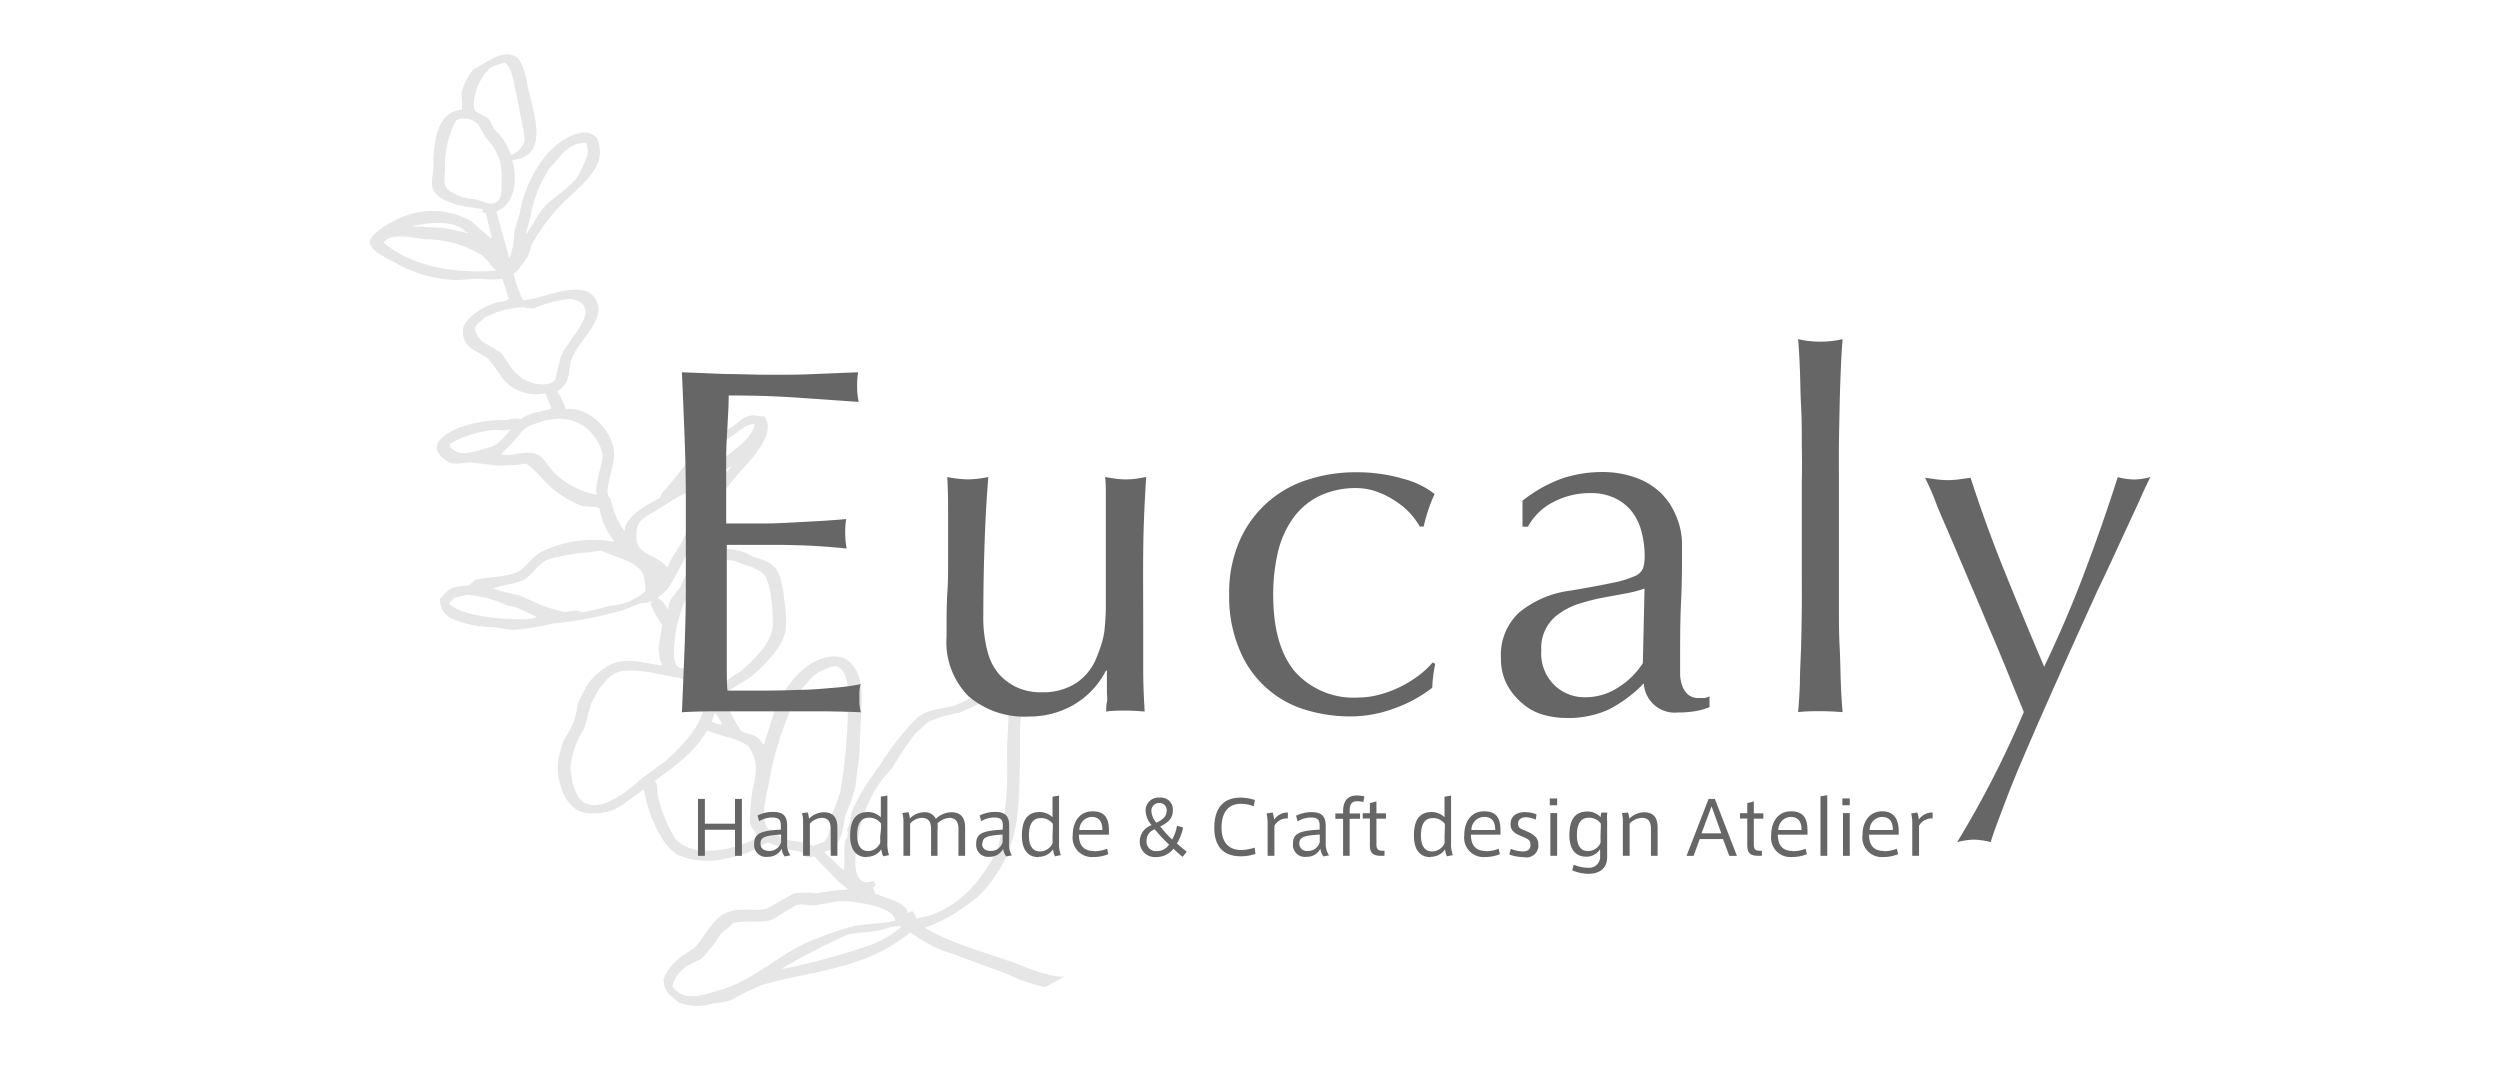
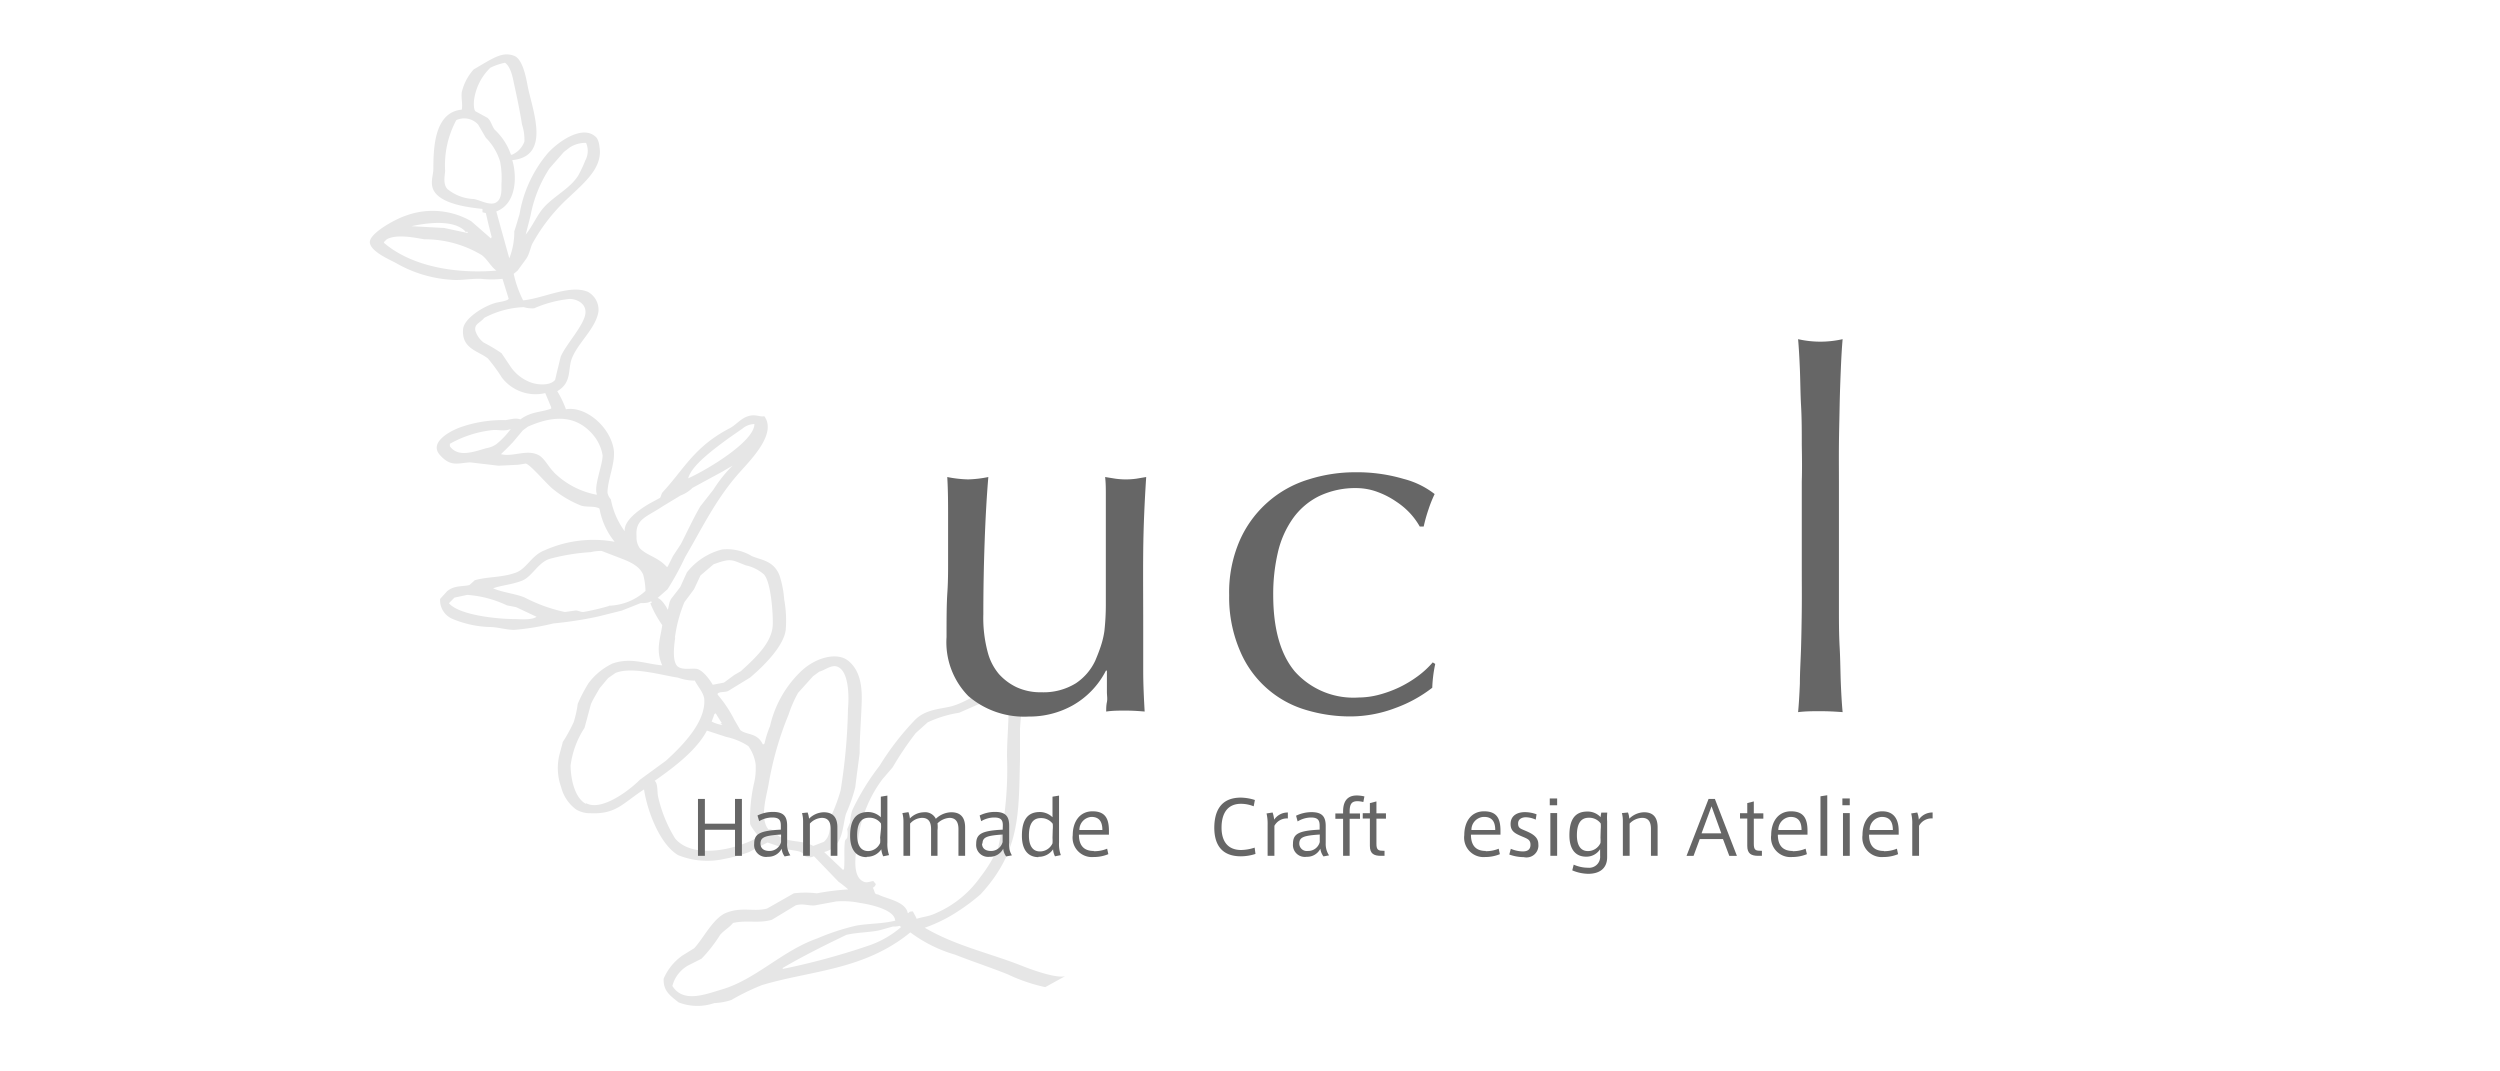
<svg xmlns="http://www.w3.org/2000/svg" viewBox="0 0 210 90">
  <defs>
    <style>.cls-1{fill:#e6e6e6;}.cls-2{fill:#666;}.cls-3{fill:none;}</style>
  </defs>
  <title>eucaly_logo</title>
  <g id="レイヤー_2" data-name="レイヤー 2">
    <g id="レイヤー_1-2" data-name="レイヤー 1">
      <path class="cls-1" d="M84.62,57.54c-.47.09-1.1.29-1.6.36l-.36.25c-.89.29-1.77.92-2.71,1.17s-2.16.24-3.07,1.13a22.79,22.79,0,0,0-3,3.88,20.05,20.05,0,0,0-2.29,3.73,3.67,3.67,0,0,0-.17,1l-.26.59a1.66,1.66,0,0,1,0,.73c-.06.11-.17.14-.19.31-.09.73,0,1.52-.07,2.29,0,.09,0,0-.09.09l-1.58-1.5s0,0,0,0c1.67-.43,1.51-2.19,1.84-3.23a13.35,13.35,0,0,0,.77-2.2c.12-1,.25-1.91.37-2.87,0-1.17.09-2.34.14-3.51s.24-3.16-1.08-4.24c-.91-.76-2.68-.33-3.92.81A9.19,9.19,0,0,0,64.68,61a8.7,8.7,0,0,0-.46,1.45l-.06.07-.09,0c-.47-1-1.37-.76-1.88-1.19l-.51-.88a10.52,10.52,0,0,0-1.4-2.1.29.29,0,0,0,0-.09c.22-.19.59-.08.89-.22L63,56.92c1.19-1,2.82-2.64,3-4a9.83,9.83,0,0,0-.13-2.58,8.34,8.34,0,0,0-.39-2c-.49-1.27-1.59-1.3-2.33-1.63a4,4,0,0,0-2.51-.55,5.48,5.48,0,0,0-2.94,1.92l-.56,1.23c-.23.31-.47.61-.71.92s-.22.64-.34,1c-.09-.24-.52-.91-.85-1v0l.84-.74a24.76,24.76,0,0,0,1.48-2.71c1.42-2.42,2.61-4.94,4.64-7.18,1-1.12,3.05-3.22,2-4.64-.37.09-.73-.2-1.36,0s-1,.72-1.52,1c-3,1.55-3.84,3.42-5.66,5.39-.12.14-.13.37-.22.47l-.9.49c-.85.5-2.08,1.37-2.07,2.25l0,.06a6.61,6.61,0,0,1-1.16-2.68,1.19,1.19,0,0,1-.28-.54c0-1.14.72-2.59.51-3.73-.37-1.93-2.41-3.57-4-3.29a8.5,8.5,0,0,0-.73-1.52c1.28-.75.85-1.86,1.25-2.81.54-1.31,2-2.49,2.21-3.88a1.71,1.71,0,0,0-.9-1.66c-1.51-.63-3.73.56-5.43.72A9.43,9.43,0,0,1,43.15,23l.32-.26c.24-.33.49-.66.73-1s.33-.81.49-1.22a15.09,15.09,0,0,1,3.06-3.91c1.4-1.32,2.92-2.57,2.6-4.31a1.57,1.57,0,0,0-.22-.71c-1.05-1.19-3.13.2-4.1,1.26A10.65,10.65,0,0,0,43.64,18c-.15.48-.29,1-.44,1.43a6,6,0,0,1-.42,2.27c-.36-1.31-.73-2.62-1.09-3.94,1.73-.65,1.74-3,1.34-4.31,3.17-.31,1.8-3.91,1.34-6C44.25,6.92,44,5,43.19,4.69s-1.45,0-2.55.64l-.85.5a4.34,4.34,0,0,0-1,1.91c-.07.48.09,1,0,1.47-2.41.22-2.37,3.52-2.39,5,0,.58-.39,1.36.22,2.06.82.93,2.83,1.16,3.91,1.28l0,.28.28.07c.16.68.32,1.36.49,2l-.06.13-1.66-1.45a6.49,6.49,0,0,0-5.45-.48c-.91.29-3.18,1.53-3.06,2.3s1.68,1.41,2.2,1.7a10.68,10.68,0,0,0,5,1.42c.72,0,1.4-.12,2.12-.1a7.92,7.92,0,0,0,1.82,0c.17.56.35,1.12.52,1.68-.16.22-.88.26-1.2.37-1.1.35-2.55,1.33-2.63,2.17-.15,1.68,1.32,1.84,2.09,2.48a14.26,14.26,0,0,1,1.17,1.6,3.56,3.56,0,0,0,3.64,1.3c.17.39.33.79.5,1.19l0,.11c-.83.33-1.65.22-2.59.91-.41-.15-.79,0-1.25.06a10.71,10.71,0,0,0-3.81.61c-1,.37-2.61,1.31-1.69,2.33s1.5.66,2.54.61l2.38.28,1.64-.08.64-.1c.38.06,1.78,1.75,2.3,2.15a9,9,0,0,0,2.35,1.38c.51.16,1.13,0,1.57.26-.12,0,0,0,0,.11a6.11,6.11,0,0,0,1.25,2.67,10,10,0,0,0-5.89.72c-1.08.41-1.49,1.52-2.38,1.86-1.17.44-2.35.33-3.48.65l-.44.4c-.53.15-1.25,0-1.88.52l-.59.65a1.7,1.7,0,0,0,1,1.66,8.76,8.76,0,0,0,3.17.7c.67,0,1.35.24,2.06.24a21.57,21.57,0,0,0,3.28-.54,32.24,32.24,0,0,0,3.75-.58l2-.5,1.59-.63c.29,0,.62,0,.82-.14.09.06,0,.06.13,0,0,.11-.06.1-.14.16a9.11,9.11,0,0,0,1,1.83c-.14,1.07-.59,2.11,0,3.38-1.38-.11-2.63-.7-4.19-.15a5.48,5.48,0,0,0-2,1.64,13.15,13.15,0,0,0-.91,1.74,9,9,0,0,1-.34,1.54,13.35,13.35,0,0,1-.93,1.69l0,.05-.27,1a4.74,4.74,0,0,0,.15,2.73A3.34,3.34,0,0,0,48.4,68a2.25,2.25,0,0,0,1.19.31c2.17.1,2.71-.83,4.51-2,.23,1.62,1.25,4.56,2.86,5.52a6.52,6.52,0,0,0,3.88.32,12.08,12.08,0,0,0,2.09-.58l1.54-.8,1.72.58c.31.08,1.16.12,1.26.37l.08-.08a1.33,1.33,0,0,1,0,.19l.09.09a.76.76,0,0,0,.75,0l2.07,2.15a9.15,9.15,0,0,1,.81.64,21.39,21.39,0,0,0-2.64.33,7.81,7.81,0,0,0-1.93,0l-2.25,1.28c-1.1.29-2.08-.16-3.39.34-1.13.42-2,2.25-2.74,3l-1,.62a4.6,4.6,0,0,0-1.55,1.92c-.06,1.05.58,1.46,1.25,2a4.37,4.37,0,0,0,3,.06A5.36,5.36,0,0,0,61.43,84,19.17,19.17,0,0,1,64,82.75c4.07-1.23,8.56-1.23,12.47-4.43a11.67,11.67,0,0,0,3.75,1.87c1.47.58,3,1.08,4.42,1.65a14.42,14.42,0,0,0,3.16,1.08L89.47,82v0c-.78.2-2.85-.56-3.6-.86-2.72-1.08-5.59-1.68-8.19-3.21a12.8,12.8,0,0,0,2.91-1.46,16.14,16.14,0,0,0,1.79-1.36c3.36-3.66,3.18-6.82,3.3-11.33,0-.9,0-1.68,0-2.6l.12-1.58C85.84,58.46,85.53,57.67,84.62,57.54ZM61.19,36.82,62.37,36a1.61,1.61,0,0,1,1-.38c0,1.43-3.79,3.75-5.56,4.56C58.08,39.09,60,37.7,61.19,36.82Zm-7.72,8.24c-.12-1.49.85-1.62,2.21-2.54l1.49-.9a2.83,2.83,0,0,0,1-.64l2.52-1.37.85-.5a11.34,11.34,0,0,0-1.6,2l-1.11,1.42c-.59,1-1.11,2.15-1.64,3.18l-.66,1-.45.9H56c-.73-.81-1.62-.92-2.25-1.55A1.55,1.55,0,0,1,53.47,45.06ZM44.56,18.14a10.92,10.92,0,0,1,1.6-4l1.21-1.38.51-.39A2.48,2.48,0,0,1,49.23,12a1.68,1.68,0,0,1-.07,1.49,10.67,10.67,0,0,1-.58,1.24c-.66,1.07-1.93,1.67-2.84,2.63-.63.68-1,1.65-1.58,2.34ZM39.82,8.41a4.61,4.61,0,0,1,1.37-2.72,5.12,5.12,0,0,1,1.23-.42c.55.39.68,1.45.81,2,.24,1.11.45,2.12.62,3.19a4.08,4.08,0,0,1,.2,1.43A1.91,1.91,0,0,1,43,13l-.08,0a5.13,5.13,0,0,0-1.36-2.1c-.25-.31-.29-.72-.61-1L40,9.38C39.76,9.31,39.8,8.63,39.82,8.41Zm0,8.31a3.76,3.76,0,0,1-2.24-.84c-.4-.44-.2-1.16-.19-1.54a8,8,0,0,1,.94-4.25,1.58,1.58,0,0,1,1.83.37l.65,1.11a4.86,4.86,0,0,1,1.2,2,7.44,7.44,0,0,1,.11,1.92c0,.43.08,1.35-.59,1.58C41,17.22,40.27,16.79,39.8,16.72Zm-.68,2.75-.09,0c.12.07,0,0,.16,0s0,0,.1.11l-2-.43L34.56,19C35.91,18.71,38.16,18.41,39.12,19.47Zm-6.83,1-.07-.12c.08-.09.17-.17.25-.25.83-.46,2.38-.13,3.14,0a9.28,9.28,0,0,1,4.84,1.33c.47.35.79,1,1.23,1.3C38.59,23,34.74,22.5,32.29,20.43ZM44.6,32.13a3.53,3.53,0,0,1-1.69-1.3l-.78-1.16a14,14,0,0,0-1.51-.9,2,2,0,0,1-.69-1c-.1-.57.38-.62.75-1.07a7.71,7.71,0,0,1,3.31-.9,2.54,2.54,0,0,0,.87.1,10,10,0,0,1,3-.79c.53,0,1.38.35,1.32,1.17-.07,1-1.64,2.64-2.08,3.68-.16.65-.32,1.3-.47,1.95C46.17,32.47,45,32.29,44.6,32.13Zm-3.76,5.52c-1.1.32-2.35.79-3.05-.16,0-.07,0-.14,0-.21a9.31,9.31,0,0,1,3.57-1.15c.49-.06,1,.14,1.55-.1v0a7.07,7.07,0,0,1-1.2,1.27A2.05,2.05,0,0,1,40.84,37.65Zm5.68,2c-.41-.37-.76-1.13-1.26-1.41-1-.54-2.15.17-3.18-.09l0,0c.33-.32.66-.64,1-1l.84-1,.42-.31c2.05-.91,4-1.06,5.48.69a3.56,3.56,0,0,1,.8,1.72c0,.81-.74,2.56-.49,3.24a.2.2,0,0,0,0,.07A6.9,6.9,0,0,1,46.52,39.67ZM43.13,52c-1.27,0-4.55-.31-5.42-1.33l.46-.47,1.08-.23a9.3,9.3,0,0,1,3.33.88l.77.15,1.72.81C44.63,52.12,43.6,52,43.13,52Zm8-1.09a21.4,21.4,0,0,1-2.13.5c-.26,0-.38-.12-.64-.13l-.91.13a13.41,13.41,0,0,1-3.4-1.23c-.84-.33-1.79-.4-2.63-.76.69-.26,1.55-.3,2.42-.64s1.35-1.54,2.35-1.84a17.22,17.22,0,0,1,3.43-.56,3.75,3.75,0,0,1,.92-.1l1.56.6c.61.24,1.6.59,1.93,1.4a5.56,5.56,0,0,1,.19,1.36A4.75,4.75,0,0,1,51.16,50.88Zm5.56,2.67a11.77,11.77,0,0,1,.8-3c.27-.36.55-.73.81-1.09l.54-1.15,1.1-.94c1.5-.55,1.51-.37,2.71.09a3.41,3.41,0,0,1,1.52.76c.63.69.78,3.55.74,4.27-.07,1.45-1.42,2.72-2.68,3.86l-.55.32-.87.64-.94.18c-.35-.6-.93-1.29-1.39-1.34s-1.16.12-1.56-.2C56.4,55.52,56.67,53.93,56.72,53.55Zm4,7.32a2.69,2.69,0,0,1-.91-.29c.08-.21.16-.42.23-.63l.11-.06c.17.28.34.56.52.83h-.13Zm-11.5,6.61c-1-.56-1.26-2.32-1.26-3.2a7.5,7.5,0,0,1,1.17-3.17l.54-2c.2-.45.5-.92.73-1.33l.71-.85.62-.43c1.37-.57,3.92.2,5.24.39a4.18,4.18,0,0,0,1.43.25c.17.41.75,1,.79,1.58.11,1.82-1.64,3.72-3.22,5.15L53.75,65.5C52.73,66.52,50.49,68.13,49.26,67.48Zm14.45,2.81h.07c-2.21,1.2-5.61,1.78-7,.11a11.42,11.42,0,0,1-1.42-3.47c-.11-.44,0-1.13-.3-1.37,1.76-1.23,3.55-2.62,4.39-4.22l1.62.53a5.52,5.52,0,0,1,1.86.77,3.42,3.42,0,0,1,.62,1.58s0,.18,0,.18a5.23,5.23,0,0,1-.16,1.44,13.72,13.72,0,0,0-.31,3.34C63.15,69.58,63.55,70,63.71,70.29Zm4.67.74c-.91-.54-2.17-.23-3-.91-.15,0-.21-.25-.22-.37-.22,0-.29-.17-.53-.1-.79-.91-.14-2.94,0-3.79A27.48,27.48,0,0,1,66.25,60a9.93,9.93,0,0,1,.79-1.8L68.3,56.8l.52-.38c.48-.13,1-.59,1.49-.43,1.06.36,1,2.75.92,3.53a47.81,47.81,0,0,1-.62,6.88,14.14,14.14,0,0,1-.73,2c-.28.74.05,1.68-.67,2.31ZM60.65,83.11c-1.45.43-3.26,1.16-4.17-.29A2.76,2.76,0,0,1,58,81l.93-.47a12.26,12.26,0,0,0,1.56-2c.29-.35.83-.66,1.08-1,1.17-.27,2.17.06,3.27-.27l2-1.21c.61-.19,1.08.06,1.62,0l1.79-.33a7.09,7.09,0,0,1,2,.13c.6.08,2.9.51,2.94,1.47h.07c-1.12.29-2.21.24-3.32.43a19.15,19.15,0,0,0-3.27,1.07C65.7,79.86,63.51,82.26,60.65,83.11ZM73,79.42a59.06,59.06,0,0,1-7.39,2s0,0,0,0,0,0,.17,0a.31.31,0,0,0-.05-.1c1.3-.77,2.78-1.52,4-2.13l1.36-.66c.93-.22,1.94-.2,2.8-.39L75,77.83a1.91,1.91,0,0,0,.57-.06c.12.06,0,.09.15.08A8.22,8.22,0,0,1,73,79.42ZM84.72,59.6c0,1.32-.14,2.7-.13,4a29.58,29.58,0,0,1-.36,5.76c-.13.61-.25,1.22-.38,1.83a12.27,12.27,0,0,1-1.52,2.51,8.88,8.88,0,0,1-3.7,3C78,77,77.55,77,77,77.18c-.1-.24-.21-.41-.32-.62-.12,0-.32,0-.36.14l-.07,0c-.18-1-1.84-1.2-2.5-1.57-.33,0-.24-.22-.43-.56a.48.48,0,0,0,.25-.31l-.21-.25c-.19,0-.5.17-.76.07-1.27-.45-.57-3.14-.48-3.81a10.63,10.63,0,0,1,2-4.81l.86-1a26.89,26.89,0,0,1,1.94-2.88l1-.9a9.78,9.78,0,0,1,2.65-.81l1.87-.82c.64-.29,1.55-.87,2.11-.76C84.77,58.45,84.73,59.35,84.72,59.6Z" />
-       <path class="cls-2" d="M57.5,36.58c-.07-1.77-.14-3.54-.22-5.31l3.71.15c1.23,0,2.47.06,3.71.06s2.48,0,3.69-.06l3.7-.15A5.81,5.81,0,0,0,72,32.51a5.9,5.9,0,0,0,.13,1.25l-2.43-.17-2.32-.16c-.82-.06-1.71-.11-2.68-.15s-2.13-.06-3.49-.06c0,.89-.06,1.73-.1,2.53S61,37.47,61,38.49s0,2.13,0,3.15,0,1.8,0,2.33c1.22,0,2.31,0,3.28,0s1.85-.06,2.65-.1l2.22-.12c.68-.05,1.32-.09,1.93-.15A6.88,6.88,0,0,0,71,44.84a6.51,6.51,0,0,0,.12,1.24c-.72-.08-1.55-.15-2.51-.21s-1.91-.08-2.86-.1l-2.7,0-2,0c0,.25,0,.52,0,.81s0,.65,0,1.1v4.11c0,1.57,0,2.87,0,3.89s0,1.8.06,2.33H64q1.57,0,3.09-.06c1,0,2-.1,2.86-.17a18.33,18.33,0,0,0,2.34-.31,3.06,3.06,0,0,0-.1.64c0,.24,0,.45,0,.64a3.92,3.92,0,0,0,.12,1.08c-1.24-.05-2.48-.08-3.71-.08H61.05c-1.24,0-2.5,0-3.77.08.08-1.77.15-3.53.22-5.29s.11-3.54.11-5.37V42C57.61,40.15,57.57,38.35,57.5,36.58Z" />
      <path class="cls-2" d="M79.51,53.51c0-1.47,0-2.72.07-3.76s.06-2.06.06-3.09,0-2,0-3.15,0-2.28-.07-3.44a10,10,0,0,0,1.75.2,9.67,9.67,0,0,0,1.7-.2c-.14,1.66-.24,3.47-.31,5.45s-.11,4-.11,6.08A11.1,11.1,0,0,0,83,54.9a4.67,4.67,0,0,0,.91,1.72,4.72,4.72,0,0,0,1.47,1.1,4.77,4.77,0,0,0,2.1.43,5.15,5.15,0,0,0,2.9-.76A4.64,4.64,0,0,0,92,55.5c.2-.47.35-.87.46-1.2A7.32,7.32,0,0,0,92.77,53a20.43,20.43,0,0,0,.12-2.24c0-.94,0-2.23,0-3.86V43.38q0-.9,0-1.74c0-.55,0-1.08-.06-1.57l.87.14a6.41,6.41,0,0,0,1.75,0l.83-.14c-.14,2.15-.23,4.23-.25,6.24s0,4.13,0,6.37c0,1.24,0,2.46,0,3.65s.06,2.34.12,3.44c-.55-.05-1.09-.08-1.62-.08s-1.06,0-1.61.08c0-.25,0-.51.06-.79s0-.56,0-.87V56.33h-.08a7,7,0,0,1-2.79,2.92,7.45,7.45,0,0,1-3.69.94,7.2,7.2,0,0,1-5.08-1.72A6.46,6.46,0,0,1,79.51,53.51Z" />
      <path class="cls-2" d="M103.25,50a10.9,10.9,0,0,1,.91-4.65,9.25,9.25,0,0,1,5.77-5.08,12.91,12.91,0,0,1,3.9-.6,13.83,13.83,0,0,1,4.08.56,7.11,7.11,0,0,1,2.6,1.27,10.67,10.67,0,0,0-.52,1.3,13.08,13.08,0,0,0-.4,1.43h-.33a6,6,0,0,0-.79-1.09,6.32,6.32,0,0,0-1.18-1,7,7,0,0,0-1.51-.79A5.17,5.17,0,0,0,114,41a7.07,7.07,0,0,0-3.21.68,5.94,5.94,0,0,0-2.2,1.89,8.08,8.08,0,0,0-1.25,2.84,15.39,15.39,0,0,0-.39,3.55q0,4.28,1.82,6.45a6.6,6.6,0,0,0,5.36,2.18,6.81,6.81,0,0,0,1.7-.23,9.92,9.92,0,0,0,1.7-.62,9.64,9.64,0,0,0,1.55-.93,7.54,7.54,0,0,0,1.27-1.17l.21.13a11.38,11.38,0,0,0-.25,2,11.3,11.3,0,0,1-3.09,1.7,10.67,10.67,0,0,1-3.84.71,12.78,12.78,0,0,1-3.59-.52,8.64,8.64,0,0,1-5.6-4.92A11.35,11.35,0,0,1,103.25,50Z" />
-       <path class="cls-2" d="M127.89,42.06a11.82,11.82,0,0,1,3.44-1.91,10.8,10.8,0,0,1,3.24-.5,8.24,8.24,0,0,1,2.74.44,6,6,0,0,1,2.12,1.24,5.75,5.75,0,0,1,1.36,2,6.08,6.08,0,0,1,.5,2.51c0,1.58,0,3.15-.08,4.71s-.08,3.22-.08,5c0,.33,0,.68,0,1.06a3,3,0,0,0,.18,1,1.86,1.86,0,0,0,.48.73,1.35,1.35,0,0,0,.93.29l.44,0a1,1,0,0,0,.44-.15v.92a6,6,0,0,1-1.15.33,8.72,8.72,0,0,1-1.51.12,2.6,2.6,0,0,1-2.86-2.45,11.12,11.12,0,0,1-2.95,2.2,8.14,8.14,0,0,1-3.57.71,7.32,7.32,0,0,1-2-.29,4.65,4.65,0,0,1-1.76-1,5.28,5.28,0,0,1-1.25-1.59,4.65,4.65,0,0,1-.47-2.14,4.85,4.85,0,0,1,1.55-3.86,8.47,8.47,0,0,1,4.3-1.82c1.49-.25,2.66-.47,3.5-.65a8.54,8.54,0,0,0,1.87-.56,1.24,1.24,0,0,0,.72-.68,3.2,3.2,0,0,0,.13-1,7.7,7.7,0,0,0-.25-2A4.65,4.65,0,0,0,137.1,43a4,4,0,0,0-1.41-1.14,4.67,4.67,0,0,0-2.11-.44,6.6,6.6,0,0,0-3.1.75,5,5,0,0,0-2.13,2.07h-.46Zm10.25,7.38a10,10,0,0,1-1.64.42l-1.89.35a16.36,16.36,0,0,0-1.89.48,5.73,5.73,0,0,0-1.65.79,3.47,3.47,0,0,0-1.6,3.15,3.71,3.71,0,0,0,1.12,2.94,3.63,3.63,0,0,0,2.49,1A5.08,5.08,0,0,0,136,57.7a6.58,6.58,0,0,0,2-2Z" />
      <path class="cls-2" d="M151.35,37.37c0-1.11,0-2.2-.06-3.28s-.06-2.11-.1-3.09-.09-1.82-.15-2.51a8.43,8.43,0,0,0,3.74,0c-.06.69-.11,1.53-.15,2.51s-.08,2-.1,3.09-.05,2.17-.06,3.28,0,2.13,0,3.07V48c0,.94,0,2,0,3.07s0,2.2.06,3.28.06,2.1.1,3.07.09,1.77.15,2.4c-.64-.05-1.26-.08-1.87-.08s-1.23,0-1.87.08q.09-.95.15-2.4c0-1,.07-2,.1-3.07s.05-2.17.06-3.28,0-2.13,0-3.07V40.44C151.38,39.5,151.37,38.48,151.35,37.37Z" />
-       <path class="cls-2" d="M170,59.81c-.3-.74-.7-1.71-1.18-2.9s-1-2.44-1.56-3.75-1.12-2.66-1.7-4l-1.64-3.86c-.51-1.2-1-2.26-1.34-3.17s-.68-1.59-.88-2l1,.14a7,7,0,0,0,.91.06,7.11,7.11,0,0,0,.92-.06l1-.14q1.29,4,2.86,7.88t3.32,8c1.16-2.44,2.28-5,3.34-7.8s2-5.48,2.84-8.13a6.34,6.34,0,0,0,1.37.2,6.25,6.25,0,0,0,1.37-.2c-.19.38-.5,1-.93,2l-1.54,3.32c-.59,1.28-1.24,2.71-2,4.27L174,54.44c-.74,1.65-1.46,3.28-2.18,4.9s-1.38,3.15-2,4.6-1.14,2.77-1.6,4-.8,2.1-1,2.8a5.87,5.87,0,0,0-1.41-.21,5.93,5.93,0,0,0-1.41.21A83.49,83.49,0,0,0,170,59.81Z" />
      <path class="cls-2" d="M59.21,71.89h-.58V67.11h.58v2.08h2.53V67.11h.58v4.78h-.58V69.7H59.21Z" />
      <path class="cls-2" d="M66.39,71.85l-.48.09a1.27,1.27,0,0,1-.25-.65,1.25,1.25,0,0,1-1.15.68,1,1,0,0,1-1.16-1.08c0-.84.44-1.11,2.24-1.2v-.31c0-.42-.08-.71-.72-.71a2.15,2.15,0,0,0-1.1.31l-.14-.48a3,3,0,0,1,1.3-.3c.93,0,1.19.41,1.19,1.17v1.44A1.64,1.64,0,0,0,66.39,71.85Zm-2.51-1c0,.53.45.63.73.63a1,1,0,0,0,1-.75v-.63C64.27,70.19,63.88,70.31,63.88,70.87Z" />
      <path class="cls-2" d="M67.84,68.25a2,2,0,0,1,.12.52,1.8,1.8,0,0,1,1.23-.54c.86,0,1.15.53,1.15,1.27v2.39h-.56V69.64c0-.5-.15-.94-.75-.94a1.46,1.46,0,0,0-1,.48v2.71h-.57V69a2.69,2.69,0,0,0-.09-.7Z" />
      <path class="cls-2" d="M72.8,72c-.86,0-1.39-.6-1.39-1.79s.37-2,1.5-2a1.55,1.55,0,0,1,1.08.44V66.92l.55-.09v3.94a2.9,2.9,0,0,0,.14,1.06l-.49.1a1.79,1.79,0,0,1-.16-.59,1.42,1.42,0,0,1-1.22.63ZM74,69.66a2.49,2.49,0,0,0,0-.49,1.18,1.18,0,0,0-1-.48c-.74,0-1,.58-1,1.48,0,.75.26,1.32.93,1.32a1.12,1.12,0,0,0,1-.68,2,2,0,0,0,0-.45Z" />
      <path class="cls-2" d="M77.61,68.23a1,1,0,0,1,1,.55,1.92,1.92,0,0,1,1.3-.55c.86,0,1.16.53,1.16,1.27v2.39h-.56V69.64c0-.48-.15-.94-.76-.94a1.6,1.6,0,0,0-1,.46,2.54,2.54,0,0,1,0,.59v2.14h-.54V69.64c0-.5-.15-.94-.76-.94a1.38,1.38,0,0,0-1,.48v2.71h-.56V69a2.69,2.69,0,0,0-.09-.7l.51-.08a2.12,2.12,0,0,1,.12.53A1.69,1.69,0,0,1,77.61,68.23Z" />
      <path class="cls-2" d="M85,71.85l-.48.09a1.27,1.27,0,0,1-.25-.65,1.25,1.25,0,0,1-1.15.68A1,1,0,0,1,82,70.89c0-.84.44-1.11,2.24-1.2v-.31c0-.42-.08-.71-.72-.71a2.15,2.15,0,0,0-1.1.31l-.13-.48a2.92,2.92,0,0,1,1.29-.3c.93,0,1.19.41,1.19,1.17v1.44A1.64,1.64,0,0,0,85,71.85Zm-2.51-1c0,.53.45.63.73.63a1,1,0,0,0,1-.75v-.63C82.92,70.19,82.53,70.31,82.53,70.87Z" />
      <path class="cls-2" d="M87.23,72c-.86,0-1.39-.6-1.39-1.79s.37-2,1.5-2a1.52,1.52,0,0,1,1.07.44V66.92l.55-.09v3.94a2.69,2.69,0,0,0,.15,1.06l-.49.1a1.41,1.41,0,0,1-.16-.59,1.44,1.44,0,0,1-1.23.63Zm1.2-2.31a2.53,2.53,0,0,0,0-.49,1.2,1.2,0,0,0-1-.48c-.73,0-1,.58-1,1.48,0,.75.26,1.32.92,1.32a1.15,1.15,0,0,0,1.06-.68,2.9,2.9,0,0,0,0-.45Z" />
      <path class="cls-2" d="M91.88,71.5A2.77,2.77,0,0,0,93,71.29l.1.46a3.2,3.2,0,0,1-1.23.24,1.63,1.63,0,0,1-1.76-1.84c0-1.13.59-2,1.66-2s1.38.61,1.38,1.64v.32H90.63c0,1,.5,1.37,1.24,1.37Zm-.21-2.88a1.09,1.09,0,0,0-1,1.1H92.6c0-.71-.28-1.1-.92-1.1Z" />
-       <path class="cls-2" d="M98.57,71.29a1.77,1.77,0,0,1-1.4.7,1.28,1.28,0,0,1-1.43-1.32,1.44,1.44,0,0,1,1-1.36,1.9,1.9,0,0,1-.51-1.19A1.08,1.08,0,0,1,97.42,67a1,1,0,0,1,1.1,1.08c0,.63-.35,1-1.06,1.34a9.24,9.24,0,0,0,1,1.1,3.66,3.66,0,0,0,.41-1.16l.51.15a4.16,4.16,0,0,1-.52,1.34c.23.21.55.48.83.69l-.35.44A9.74,9.74,0,0,1,98.57,71.29Zm-2.26-.65a.79.79,0,0,0,.89.85,1.18,1.18,0,0,0,1-.55A11.71,11.71,0,0,1,97,69.66,1,1,0,0,0,96.31,70.64ZM98,68.12a.6.6,0,0,0-.63-.67.65.65,0,0,0-.65.72,1.57,1.57,0,0,0,.42.94c.45-.23.86-.48.86-1Z" />
      <path class="cls-2" d="M102,69.56c0-1.34.48-2.56,2.23-2.56a4,4,0,0,1,1.18.2l-.1.53a2.87,2.87,0,0,0-1.07-.21c-1.22,0-1.63.93-1.63,2s.46,1.88,1.65,1.88a3.8,3.8,0,0,0,1.13-.2l.07.53a4,4,0,0,1-1.22.2c-1.72,0-2.24-1.1-2.24-2.42Z" />
      <path class="cls-2" d="M108.18,68.25l0,.5a1.19,1.19,0,0,0-1.13.62v2.52h-.57V69.25a3.79,3.79,0,0,0-.09-.92l.51-.08a2.91,2.91,0,0,1,.13.6A1.36,1.36,0,0,1,108.18,68.25Z" />
      <path class="cls-2" d="M111.64,71.85l-.47.09a1.38,1.38,0,0,1-.26-.65,1.24,1.24,0,0,1-1.15.68,1,1,0,0,1-1.15-1.08c0-.84.44-1.11,2.24-1.2v-.31c0-.42-.09-.71-.73-.71A2.21,2.21,0,0,0,109,69l-.13-.48a3,3,0,0,1,1.3-.3c.92,0,1.19.41,1.19,1.17v1.44A1.71,1.71,0,0,0,111.64,71.85Zm-2.5-1a.63.63,0,0,0,.72.63,1,1,0,0,0,1-.75v-.63C109.53,70.19,109.14,70.31,109.14,70.87Z" />
      <path class="cls-2" d="M112.17,68.78v-.45h.65v-.17c0-.65.21-1.34,1.15-1.34a2.8,2.8,0,0,1,.64.08l-.09.47a2.22,2.22,0,0,0-.48-.07c-.48,0-.67.21-.67.88v.15h.87v.45h-.87v3.11h-.55V68.78Z" />
      <path class="cls-2" d="M116.3,71.47v.42l-.3,0c-.58,0-.93-.17-.93-.83v-2.3h-.6v-.45h.6v-.85l.55-.14v1h.8v.45h-.8v2.11c0,.45.12.58.48.58Z" />
-       <path class="cls-2" d="M120.16,72c-.86,0-1.39-.6-1.39-1.79s.36-2,1.5-2a1.52,1.52,0,0,1,1.07.44V66.92l.55-.09v3.94a2.69,2.69,0,0,0,.15,1.06l-.5.1a1.56,1.56,0,0,1-.15-.59,1.44,1.44,0,0,1-1.23.63Zm1.2-2.31a2.53,2.53,0,0,0,0-.49,1.21,1.21,0,0,0-1-.48c-.73,0-1,.58-1,1.48,0,.75.26,1.32.92,1.32a1.15,1.15,0,0,0,1.06-.68,2.9,2.9,0,0,0,0-.45Z" />
      <path class="cls-2" d="M124.8,71.5a2.79,2.79,0,0,0,1.09-.21l.1.46a3.24,3.24,0,0,1-1.23.24A1.63,1.63,0,0,1,123,70.15c0-1.13.58-2,1.66-2s1.38.61,1.38,1.64v.32h-2.48c0,1,.5,1.37,1.24,1.37Zm-.2-2.88a1.09,1.09,0,0,0-1,1.1h2c0-.71-.28-1.1-.93-1.1Z" />
      <path class="cls-2" d="M129,68.85a2.08,2.08,0,0,0-.84-.2c-.25,0-.64.11-.64.52s.2.43.7.65,1,.49,1,1.09A1,1,0,0,1,128,72a3.67,3.67,0,0,1-1.22-.22l.13-.48a2.73,2.73,0,0,0,1,.22c.34,0,.65-.11.65-.56s-.28-.51-.81-.74-.86-.43-.86-1c0-.79.68-1,1.18-1a2.81,2.81,0,0,1,1,.18Z" />
      <path class="cls-2" d="M130.8,67.64h-.62v-.57h.62Zm0,4.25h-.57V68.3h.57Z" />
      <path class="cls-2" d="M133.41,72.89a.92.92,0,0,0,1-1v-.56a1.36,1.36,0,0,1-1.18.63c-.87,0-1.4-.6-1.4-1.79s.37-2,1.5-2a1.48,1.48,0,0,1,1.12.47,3,3,0,0,1,.06-.38h.5A4.43,4.43,0,0,0,135,69v3c0,1-.7,1.4-1.59,1.4a3.54,3.54,0,0,1-1.34-.29l.12-.48A3,3,0,0,0,133.41,72.89Zm1.05-3.23a2.53,2.53,0,0,0,0-.49,1.2,1.2,0,0,0-1-.48c-.73,0-1,.58-1,1.48,0,.75.26,1.32.92,1.32a1.15,1.15,0,0,0,1.06-.68,2.9,2.9,0,0,0,0-.45Z" />
      <path class="cls-2" d="M136.75,68.25a1.67,1.67,0,0,1,.11.52,1.82,1.82,0,0,1,1.24-.54c.85,0,1.14.53,1.14,1.27v2.39h-.56V69.64c0-.5-.14-.94-.74-.94a1.5,1.5,0,0,0-1.05.48v2.71h-.57V69a2.68,2.68,0,0,0-.08-.7Z" />
      <path class="cls-2" d="M143.52,67.11h.53l1.85,4.78h-.64l-.53-1.41h-1.95l-.52,1.41h-.59ZM144.59,70l-.82-2.27L142.93,70Z" />
      <path class="cls-2" d="M148,71.47v.42l-.3,0c-.58,0-.93-.17-.93-.83v-2.3h-.61v-.45h.61v-.85l.55-.14v1h.8v.45h-.8v2.11c0,.45.11.58.47.58Z" />
      <path class="cls-2" d="M150.59,71.5a2.73,2.73,0,0,0,1.08-.21l.11.46a3.3,3.3,0,0,1-1.24.24,1.63,1.63,0,0,1-1.76-1.84c0-1.13.59-2,1.66-2s1.39.61,1.39,1.64v.32h-2.49c0,1,.5,1.37,1.24,1.37Zm-.21-2.88a1.09,1.09,0,0,0-1,1.1h1.95c0-.71-.28-1.1-.92-1.1Z" />
      <path class="cls-2" d="M153.49,71.89h-.57v-5l.57-.09Z" />
      <path class="cls-2" d="M155.38,67.64h-.62v-.57h.62Zm0,4.25h-.57V68.3h.57Z" />
      <path class="cls-2" d="M158.25,71.5a2.79,2.79,0,0,0,1.09-.21l.1.46a3.24,3.24,0,0,1-1.23.24,1.63,1.63,0,0,1-1.76-1.84c0-1.13.58-2,1.66-2,.93,0,1.38.61,1.38,1.64v.32H157c0,1,.5,1.37,1.24,1.37Zm-.2-2.88a1.09,1.09,0,0,0-1,1.1H159c0-.71-.28-1.1-.93-1.1Z" />
      <path class="cls-2" d="M162.34,68.25l0,.5a1.19,1.19,0,0,0-1.14.62v2.52h-.57V69.25a3.35,3.35,0,0,0-.09-.92l.51-.08a2,2,0,0,1,.13.6A1.36,1.36,0,0,1,162.34,68.25Z" />
      <rect class="cls-3" width="210" height="90" />
    </g>
  </g>
</svg>